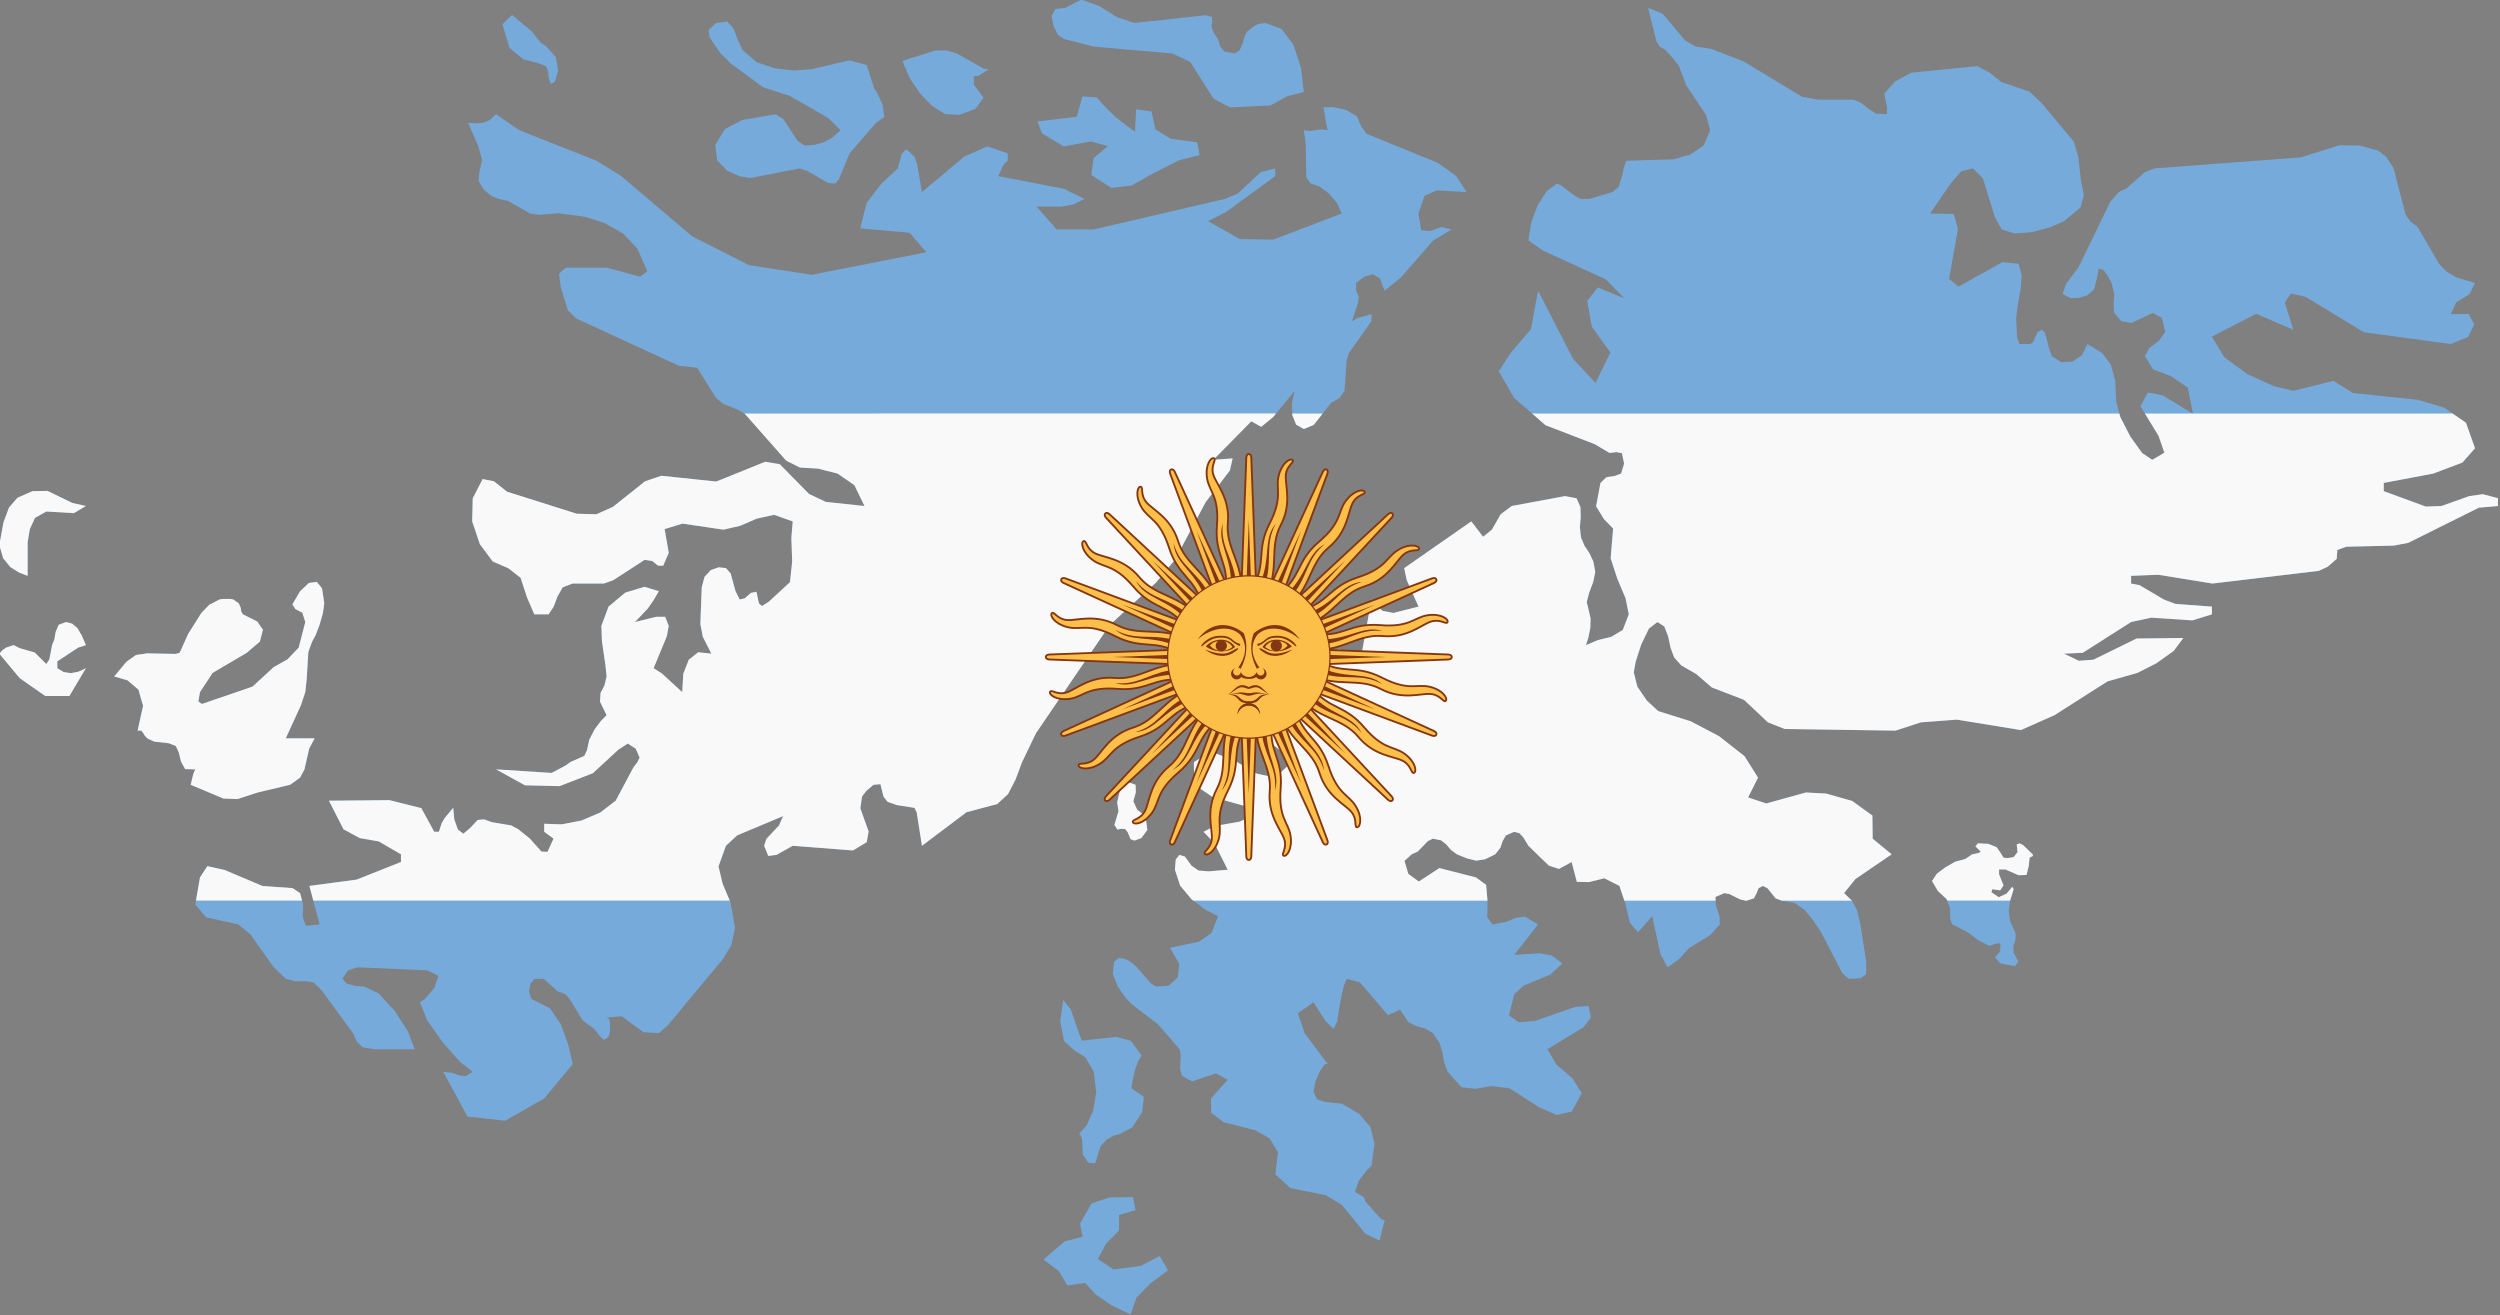
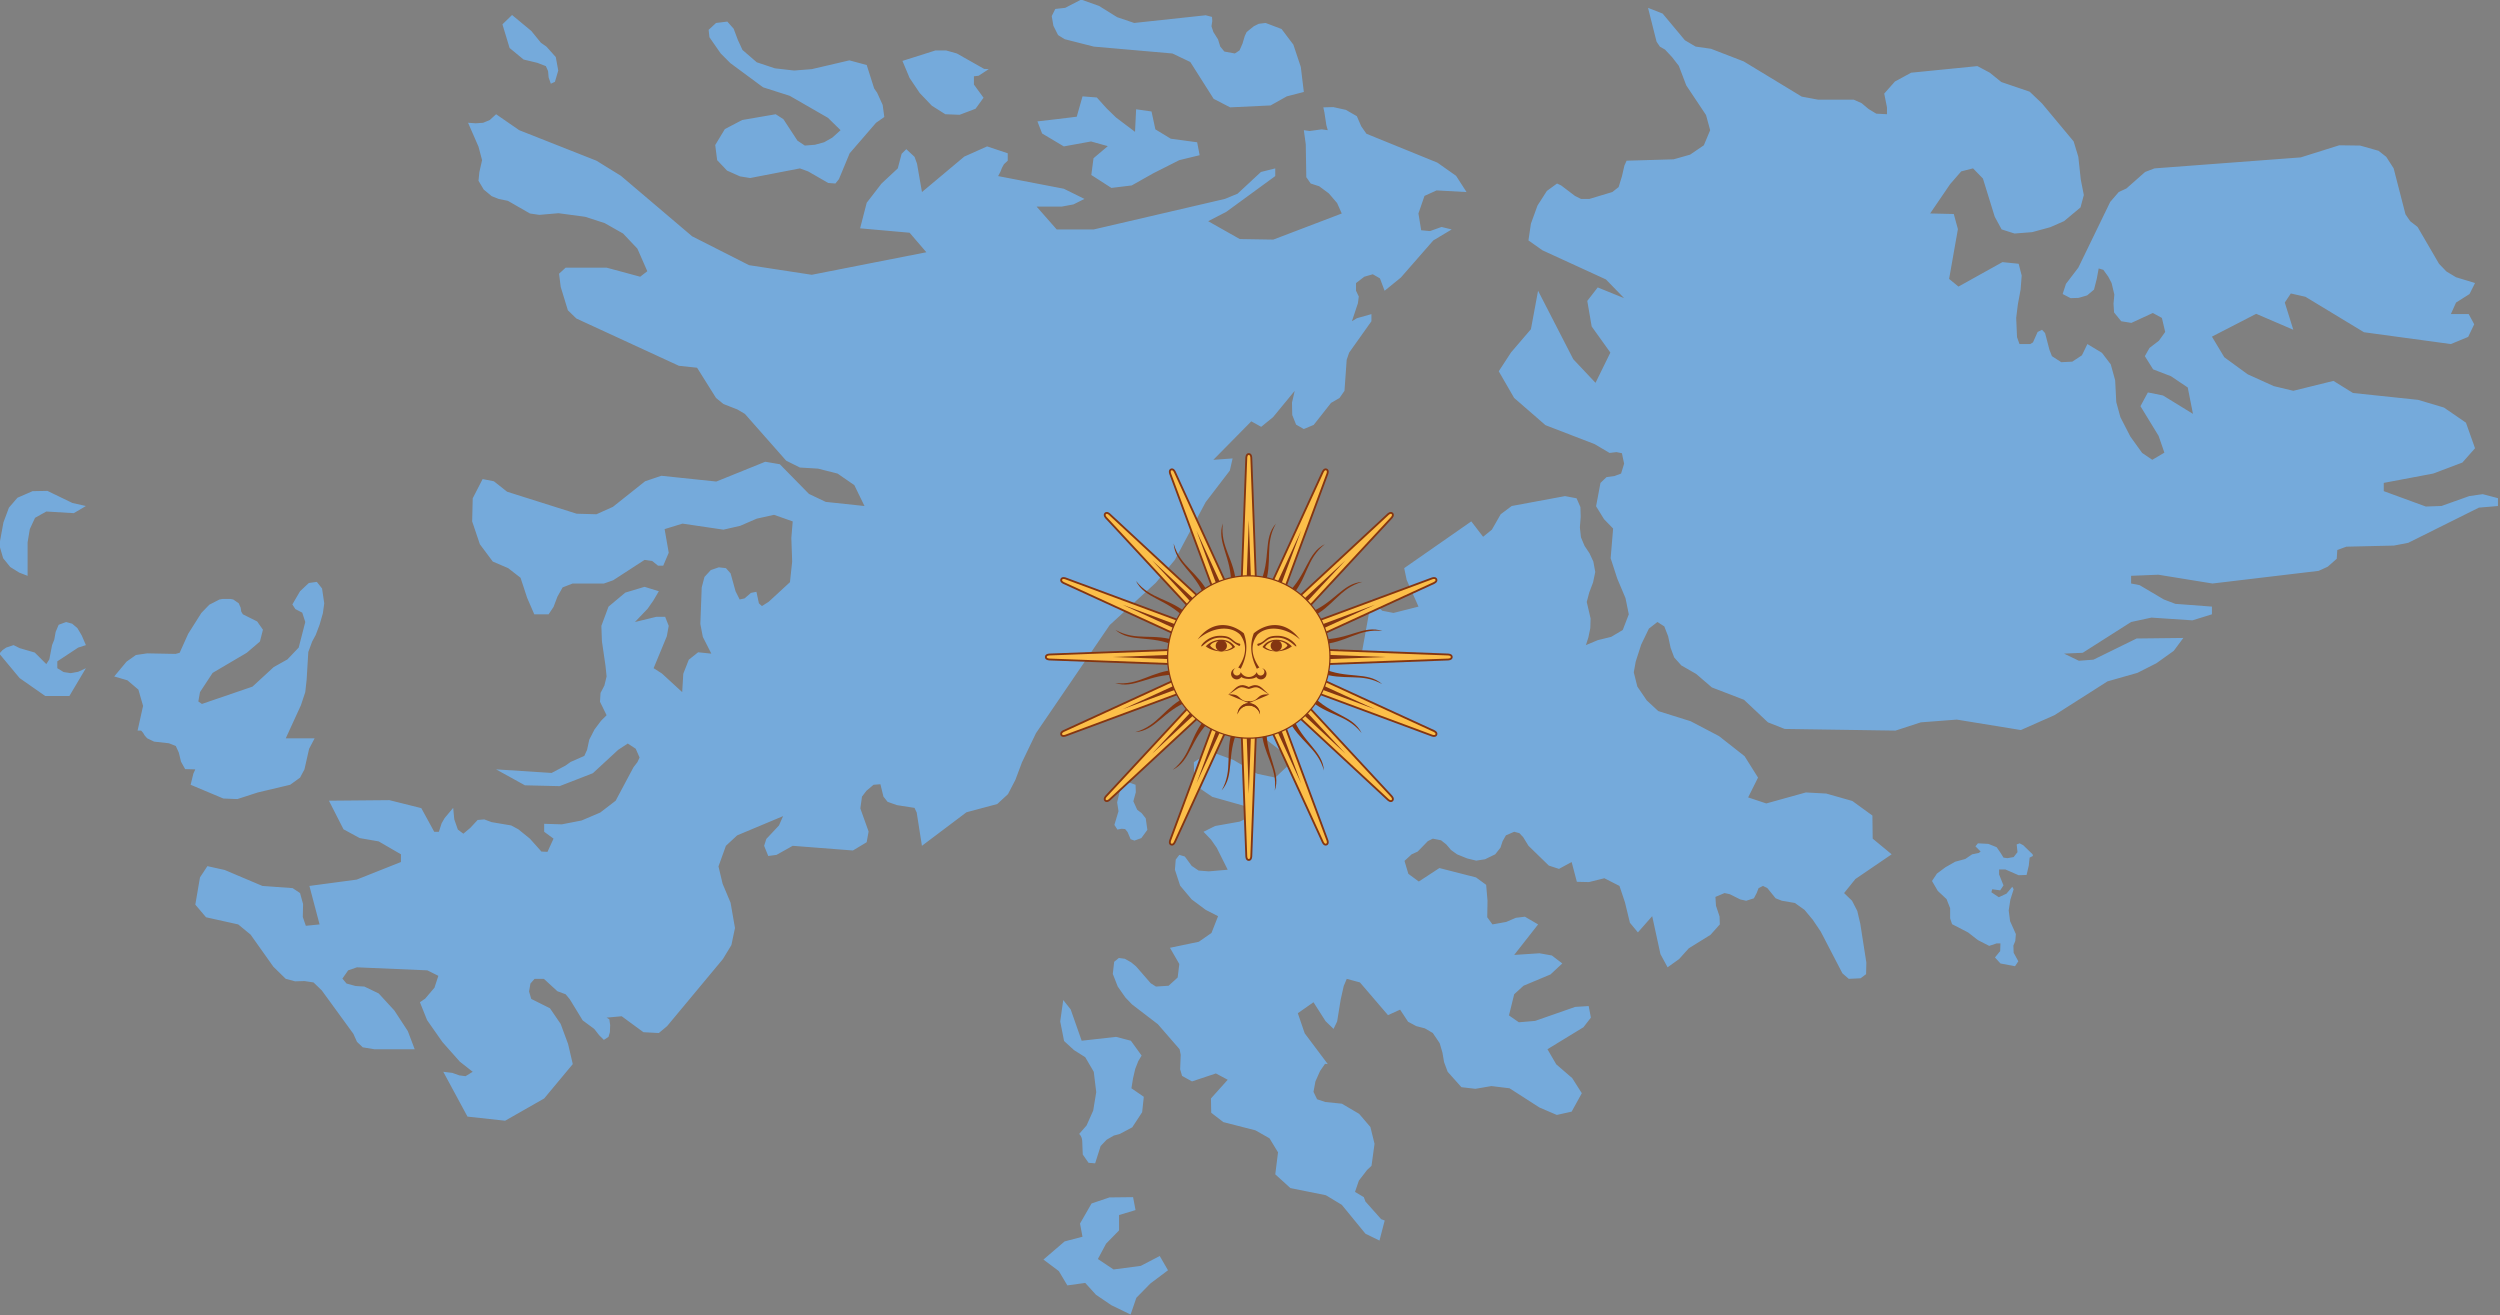
<svg xmlns="http://www.w3.org/2000/svg" xmlns:xlink="http://www.w3.org/1999/xlink" fill="#6f9c76" stroke="#ffffff" stroke-linecap="round" stroke-linejoin="round" stroke-width=".5" baseprofile="tiny" version="1.2" viewBox="0 0 950.24 500" viewbox="0 0 1000 621">
  <rect x="0" y="0" width="950.24" height="500" fill="#808080" stroke="none" />
  <g transform="matrix(.4 0 0 .4 -18.582 -46.034)" fill="#1a1a1a">
    <g transform="matrix(.999 0 0 .999 1045.5 640.68)" fill="#fcbf49" stroke="#843511" stroke-width="1.5">
      <g transform="matrix(1.188 0 0 1.188 187.8 98.817)">
        <g transform="matrix(2.2 0 0 2.2 -1100.1 -1065.3)" fill="#1a1a1a" stroke-width="0">
-           <path d="m457.3 641.03 4.5 3.1-0.6 5.6-3.6 5.5-4.5 2.4-2.2 0.6-2.6 1.5-2.2 2.3-2 6.3-2.4-0.2-2.1-3-0.2-5-0.1-0.7-0.2-0.6-0.3-0.6-0.5-0.6 2.7-3.1 2.4-5.4 1.1-6.7-0.9-7.4-3.1-5.3-4.1-2.6-3.6-3.3-1.4-7.1 1.1-7.8 2.7 3.4 4 11.4 12.5-1.4 5.4 1.4 3.9 5.4-1.2 2-1.1 2.8-0.8 3.4zm-380.3-161.2-2.8 0.9-7.6 5v2.5l2.3 1.4 2.6 0.4 2.7-0.5 2.8-1.3-6 10.1h-8.8l-9.3-6.5-7.4-8.9 1.2-1.3 1.3-0.9 2.7-0.9 2.2 1.1 5.5 1.6 4.2 4.2 1.1-1.7 1-5.2 0.8-2 0.5-2.8 1.1-2.6 2.7-1 2.2 0.6 1.9 1.6 1.6 2.7zm62.5 53.6-7.4 2.4-5.1-0.2-11.9-5 1-4.1 0.7-1.5-3.7-0.1-1.5-2.7-0.8-3.3-1.1-2.4-2.5-1-5.4-0.6-2.5-1.2-0.9-1-0.6-1-0.7-0.8h-1.3l2-9-1.7-5.9-4-3.4-4.8-1.4 4.5-5.4 3.4-2.4 4.1-0.6 10.3 0.2 1.5-0.4 3.1-6.9 4.8-7.6 2.9-3 3.7-1.9 1.2-0.2h2.7l1.1 0.2 2 1.4 0.7 1.6 0.2 1.4 0.6 1 5.2 2.6 2.1 3-1.1 4.3-4.8 4.1-12.4 7.3-4.6 7-0.6 3.4 1.3 0.9 18.4-6.3 7.7-7.1 5-2.8 4.1-4.3 2.4-9.3-1.1-3.4-2.5-1.3-1.1-1.7 2.8-4.8 3.2-3 2.9-0.4 1.9 2.4 0.8 5.4-0.5 3.6-1.2 4.2-1.4 3.7-1.3 2.4-1.4 3.8-0.6 10-0.5 4.6-1.6 4.8-5.5 12h10.5l-2 3.8-1.7 7.5-1.6 3-3.6 2.6zm-81.9-109.6 5.4-0.1 9.1 4.4 4.9 1.1-4.4 2.6-10-0.6-4.1 2.3-1.9 4.1-0.8 4.8v12.2l-3.1-1.2-3.2-2-2.6-3.2-1.4-4.8 1.5-8.2 2-5.4 3.1-3.6zm415.5 25-6.9 8.3-16.8 15.4-26.8 39.3-5.1 10.6-2.4 6.4-2.7 5.2-3.9 3.6-11.2 3-16.2 12.2-1.9-12.1-0.8-1.7-6.4-1-3.4-1.2-1.5-1.9-1.1-4.5-2.5 0.2-2.6 2.2-1.6 2.1-0.6 4.3 3 8.4-0.7 3.9-5 3-21.9-1.7-5.9 3.3-3 0.4-1.5-3.7 0.8-2.5 4.6-4.9 1.5-3.4-16.7 7-4.1 3.8-2.7 7.5 1.5 6.3 2.9 6.9 1.6 9.2-1.3 6.2-3.1 5.1-20.3 24.4-3 2.5-5.6-0.3-7.9-5.8-5.5 0.5 1 0.6 0.3 2.1-0.1 2.6-0.5 1.7-1.7 1.1-1.7-1.7-1.8-2.3-4.2-3.1-4.7-7.7-1.5-1.8-3-1.1-4.9-4.5h-3.4l-1.5 1.7-0.5 2.9 0.8 2.7 6.8 3.4 3.9 5.7 2.7 7.3 1.7 7.3-10.4 12.5-14.2 8.1-13.7-1.5-8.8-16.3 3.3 0.4 2.5 0.9 2.3 0.3 2.6-1.6-4.7-3.7-6.3-7.1-5.6-8-2.6-6.5 1.9-1.3 3.4-4 1.4-4.3-4-2-25.6-1.1-3.2 1.1-2.1 3 1.5 1.8 3.3 0.9 3.2 0.2 5.2 2.5 5.7 6.2 4.9 7.5 2.5 6.6h-14.7l-4.2-0.7-2.1-2-1.3-2.9-11.5-15.8-3-2.9-3.3-0.5-3.4 0.1-3.4-0.9-4.5-4.4-8.3-11.7-4.5-3.7-11.7-2.6-3.9-4.6 1.7-9.9 2.7-4.1 6.3 1.4 13.7 5.8 11 0.8 2.7 1.8 1.1 4-0.1 4.7 1.1 3.2 5-0.5-3.7-14 17.2-2.3 16.1-6.4v-2.8l-8.1-4.7-6.9-1.2-5.9-3.2-5.3-10.4 22-0.2 11.6 2.9 4.7 8.6h1.7l1-3.1 1.1-1.9 3.1-3.7 0.4 4.2 1.3 3.7 2 1.5 2.5-2.1 2.7-2.9 2.4-0.2 2.7 1 7.1 1.2 2.6 1.4 4.2 3.4 4.2 4.7 2.2 0.1 2.2-4.8-3.4-2.5v-2.9l6.4 0.2 7.2-1.4 6.8-2.9 5.6-4.3 6.5-12.2 1.4-1.8 0.8-1.7-1.4-3.2-2.9-1.9-3.5 2.3-9.2 8.5-12.1 4.7-12.6-0.3-10.5-5.8 20.2 1.3 5.1-2.7 1.8-1.3 5-2.2 1-2.2 0.8-3.7 1.9-3.7 2.4-3.2 2-2-2.4-4.9 0.2-3.2 1.4-2.7 0.8-3.3-0.4-3.9-1.3-8.9-0.2-5.6 2.6-7 6.1-5.1 7-2.1 5.2 1.6-2 3.4-2.1 3-4.6 4.8 7.8-1.9h3.2l1.3 3.3-0.7 3.8-4.8 11.6 3 1.9 7.4 6.8 0.4-6.7 2-5.1 3.4-2.7 4.8 0.5-3.1-6.1-0.9-4.7 0.5-13.3 1-3.8 2.3-2.5 2.9-1 2.6 0.3 1.7 1.9 1.8 6.5 1.5 3 1.8-0.4 2.3-2 2-0.4 0.9 4.2 1.1 1 2.5-1.6 7.7-7.1 0.8-7.5-0.3-8.6 0.5-6-6.8-2.4-6.3 1.4-6 2.6-6.1 1.4-14.9-2.2-6.5 2 1.5 8.6-2 4.7h-1.9l-2.1-1.7-2.8-0.4-11.4 7.4-3.4 1.2h-11.4l-3.6 1.4-1.9 3.4-1.4 3.7-1.8 2.7h-5.2l-2.6-6-2.4-7.3-4.5-3.5-5.6-2.4-4.7-6.3-2.8-8.3 0.2-8.4 3.6-7 4.1 0.8 4.8 3.8 25.3 8 7.2 0.2 6-2.7 11.7-9.3 5.9-2 20 2.1 17.8-7.2 5.3 0.9 10.6 10.8 6.1 2.9 14.1 1.5-3.7-7.6-6.1-4.2-7.1-1.8-6.6-0.4-5-2.5-15-17-2.7-1.6-5.1-2-2.7-2.2-6.9-11-6.6-0.7-37.3-17.2-3.1-3-2.6-8.5-0.6-4.8 2.4-2.2h14.9l12.2 3.3 2.6-2-3.6-8.2-5.2-5.5-6.7-3.8-7.1-2.3-9.7-1.3-7 0.6-3.4-0.5-8-4.6-3.4-0.7-2.5-1-2.9-2.4-1.9-3.2 0.3-3.1 1-4.4-1.3-4.9-3.8-8.7 2.8 0.2 2.7-0.2 2.4-1 2.3-2.1 8.4 5.8 28.1 11.1 8.9 5.5 25.9 22 20.7 10.5 22.8 3.5 41.7-8.2-6.1-7.1-18-1.6 2.4-9.3 5.4-7 5.9-5.5 1.4-5.3 1.7-1.7 3 2.8 0.9 2.5 1.8 10.3 15.4-12.9 8.3-3.7 7.5 2.5v2.7l-1.4 1.3-0.7 1.3-0.6 1.5-0.8 1.5 23.9 4.6 7.5 3.7-4 2-4.3 0.8h-9.1l7.3 8.3h13.5l47.7-11.1 4.6-1.9 8.5-7.9 5.2-1.3v2.8l-17.8 13-6.6 3.4 11.5 6.5 12.2 0.2 24.9-9.5-1.7-3.8-3-3.5-3.5-2.6-3.1-1-1.6-2.3-0.2-12-0.7-5.1 2.1 0.3 4.4-0.6 2.2 0.3-0.5-1.8-0.7-4.6-0.4-1.9 3.6-0.1 4.6 1 4 2.3 1.6 3.7 1.9 2.7 25.8 10.5 6.8 4.8 3.8 5.9-10.9-0.6-4.4 2-2.2 6.4 1 6.1 3.2 0.3 4.2-1.5 3.7 0.9-6.7 4-11.8 13.5-5.9 4.8-1.7-4.5-2.6-1.5-3.1 0.9-3 2.3v2.8l1 2.1-0.3 2.4-2.2 6.6 1.8-1.1 5.3-1.5v2.6l-8.1 11.4-0.9 2.6-0.8 11.3-1.8 2.6-3.1 1.8-6.3 8-3.6 1.5-2.8-1.6-1.4-3.5-0.1-4.5 1-4.3-7.9 9.6-4.3 3.5-3.6-2-13.8 14 7-0.5-1 4.4-8.8 11.5zm-67.7-178.5-3.7 2.4-1.7 0.2v3l3.5 4.8-2.9 4-5.8 2.2-5.2-0.2-4.9-3.1-4.4-4.6-3.7-5.5-2.6-6.2 12-3.8h3.9l3.9 1.1 9.9 5.6zm-68.7 36.1-18.1 3.5-3.7-0.6-4.7-2.1-3.6-3.8-0.7-5.5 3.5-5.8 6.3-3.3 12.2-2.1 2.8 1.8 5.1 7.8 2.7 1.8 3.7-0.3 3.3-0.9 3-1.7 3-2.7-4.6-4.5-13.9-8-9.7-3.1-11.9-8.8-3.5-3.5-4.1-5.9-0.3-2.7 2.7-2.5 4.1-0.5 2.3 2.6 1.5 4 1.7 3.7 5.2 4.5 6.6 2.2 7 0.8 6.4-0.5 13.7-3.2 6.3 1.7 2.7 8.5 1.1 1.6 2 4.4 0.6 4.4-3 2.1-9.6 11.1-3.9 9.4-1.3 1.6-2.6-0.2-7.3-4.2zm597.1 122.8 10.1-3.6 4.9-0.7 5.7 1.5v2.8l-7.1 0.6-25.7 12.8-5.2 1-17.3 0.4-3.3 1.2-0.2 3.2-3.3 2.9-3.3 1.5-38.6 4.6-19.7-3.2-9.9 0.4v2.8l3.1 0.6 8.8 5.2 4.2 1.6 13.3 1v2.8l-7.1 2.2-14.9-1-7.4 1.6-17.6 11.2-6.8 0.3 5.4 2.6 5.3-0.4 15.7-7.7 17-0.2-3.5 4.7-6.3 4.5-6.9 3.5-10.9 3.1-19.3 12.3-12.2 5.4-23.3-3.8-13.1 1-9.2 3-40.3-0.6-6.1-2.4-8.7-8.2-11.7-4.5-5.7-4.9-5.4-3.1-2.6-2.9-1.3-3.5-0.9-4.2-1.4-3.6-2.5-1.6-3.1 2.4-2.8 5.8-2 6.2-0.7 3.9 1.3 5.2 3.4 5 4.2 3.9 11.8 3.7 10.3 5.4 9.3 7.3 4.9 7.8-3.6 7.2 6.6 2.2 14.4-4 7.4 0.4 9.5 2.7 7.3 5.3 0.1 8.4 6.9 5.7-13.2 9-4.1 5.1 2.9 2.8 1.9 3.7 1.1 4.7 2.2 14.1-0.1 4.2-2 1.5-4.3 0.2-2.3-2-7.9-15.2-2.9-4.3-3-3.6-3.5-2.5-4.7-0.8-2.3-0.9-3-3.7-1.6-0.8-1.6 0.8-0.7 1.8-1 1.9-2.8 0.9-2.2-0.5-3.8-1.9-1.9-0.4-3.3 1.4 0.2 3.2 1.3 3.9 0.1 2.9-3.4 3.8-7.9 4.9-3.5 3.9-4.2 3-2.6-4.8-3-13.8-5.2 5.9-2.9-3.5-1.8-7.4-2-6-5.5-2.8-5.6 1.4-4.4-0.1-1.9-7.2-4.6 2.5-3.7-1.2-7.4-7.2-1.9-3.1-1.4-1.5-1.9-0.5-3 1.3-1.2 2.1-0.8 2.4-1.9 2.4-3.7 1.8-3.2 0.5-3.3-0.8-3.7-1.5-2.2-1.6-1.7-2-1.9-1.5-3-0.6-1.8 0.9-3.7 3.8-2.2 1-2.6 2.4 1.4 4.7 3.8 2.8 7.5-4.9 13.3 3.4 3.7 2.7 0.5 5.8-0.1 6 1.9 2.6 5-0.9 3.5-1.5 3.3-0.4 4.8 2.8-8.7 11.1 9.2-0.6 4.5 0.8 3.8 2.9-4.3 4-9.8 4.1-3.4 3.1-1.9 7.7 3.6 2.5 5.9-0.5 14.6-5.1 4.9-0.3 0.8 4.2-2.7 3.5-13.1 8 3.2 5.5 5.8 5 3.5 5.5-3.7 6.7-5.4 1.2-6.3-2.7-10.9-7-6.6-0.8-5.8 1-5.1-0.6-5-5.6-1.3-3.5-0.6-3.5-1-3.4-2.5-3.7-2.9-1.7-3.1-0.8-3-1.6-2.9-4.4-4.4 2-10.2-11.9-4.8-1.3-1.1 2.6-1.1 4.9-1.3 8-1.3 2.7-2.9-2.8-4.4-6.9-5.7 4 2.5 7.3 8.4 11.2-1-0.1-1.8 2.6-1.7 3.8-0.7 3.8 1.3 2.7 3 1 6 0.6 6.3 3.7 4.1 4.8 1.5 6.1-1.1 8-1.6 1.5-3 3.9-1.4 4.1 3.2 1.9 0.6 1.6 5.7 6.4 1.3 0.5-1.9 7.3-5.1-2.5-8.6-10.5-5.8-3.5-12.9-2.6-5.5-5 1-8-3.1-5.1-5.1-2.9-11.7-3-4.4-3.4-0.1-5.2 6.1-6.8-4.3-2.3-8.7 2.9-3.6-2-0.7-2.4 0.2-5.3-0.4-2-7.9-9.1-9.4-7.2-2.4-2.5-2.8-4-1.8-4.6 0.5-4.4 1.7-1.4 2.2 0.3 2.3 1.3 1.8 1.5 5.3 6.1 1.9 1.2 4.6-0.3 3.3-3 0.6-4.9-3.4-5.9 10.5-2.2 4.6-3.2 2.4-6.1-4.5-2.3-5.1-3.8-4.2-5-1.9-5.8 0.3-3.7 1.3-1.7 2 0.6 2.5 3.4 2.5 1.7 3.7 0.3 6.9-0.6-4-8-2.1-3-2.7-2.8 4.2-2.1 9-1.6 4.2-2v-3l-14.2-4-6.6-4.5-0.1-8.1 6-3.9 8.4 3.1 8.6 5 6.6 1.4 5.3-5-3.7-5.1-6.7-5.1-3.6-4.9 1.5-4.6 3.3-0.3 3.9 0.8 3.5-1.3 1.5-3.4-0.1-3.6-1.7-2.9-3.2-1.4 4.4-2.8 19-7.1 5.1 5 3.1-4.3 3.4-18.8 3.9 4.1 4.1 0.8 9.1-2.3-4.3-9.7-0.9-4.3 24.4-17 4.3 5.6 3.2-2.6 3.2-5.6 4-3 19.4-3.6 4.2 0.8 1.4 3.2 0.1 3.6-0.3 3.8 0.4 3.6 1.3 3.1 1.8 2.7 1.4 3 0.7 3.8-0.8 3.8-1.4 3.7-0.9 3.4 1.4 6-0.1 3.5-0.7 3.4-0.9 2.8 4.3-1.8 4.9-1.2 4.2-2.5 2.2-5.7-1.2-5.9-3-7.1-2.4-7.4 0.9-10.8-3.3-3.4-2.9-4.7 1.6-8.5 2.2-2.1 2.9-0.4 2.4-0.9 1.1-3.6-0.8-3.8-2-0.4-2.5 0.3-5.4-3.2-17.9-6.9-11.4-9.9-5.6-9.7 4.5-6.9 7.2-8.4 2.6-14 12.8 24.9 8.1 8.6 5.4-11-6.8-9.5-1.6-9.3 3.8-4.9 9.6 3.9-6.6-6.8-23.1-10.6-5.1-3.6 0.9-6.1 2.4-6.6 3.4-5.3 3.7-2.7 1.5 0.7 5 3.8 2.2 1.1h3.1l8.3-2.5 2.3-1.8 1.2-3.9 0.9-3.9 0.8-1.8 17.1-0.5 6-1.7 5-3.4 2.3-5.5-1.5-5.5-7.2-10.8-2.7-7.1-2.4-3.1-2.6-2.8-1.9-1.1-1.2-1.8-3.1-12.3 5.3 2.1 8.1 9.7 3.9 2.3 5.6 0.8 11.9 4.6 21.1 12.8 5.9 1.1h13l2.9 1.3 2.5 2.1 2.8 1.7 3.9 0.2v-2.5l-1-5 3.9-4.4 5.9-3.2 24.1-2.4 4.5 2.4 4.2 3.4 10.3 3.5 4.5 4.3 11.5 13.8 1.7 5.6 0.9 8.3 1.1 5.6-1.2 4.5-6 5-5 2.2-6.6 1.8-6.4 0.5-4.7-1.5-2.5-4.6-4.3-13.9-3.6-3.7-4.3 1.1-4 4.6-7.3 10.7 8.6 0.2 1.5 5.5-3.2 18.1 3.4 2.8 16-8.9 5.9 0.6 1.1 4.3-0.4 5.1-1 5.4-0.6 4.9 0.3 7 0.9 2.5h3.9l1-0.6 1.7-3.8 1.6-0.8 1.1 1.2 1.6 6.1 0.9 2.3 3.4 2.2 4-0.2 3.5-2.3 2-4.1 5.3 3.2 3.2 4.2 1.6 5.8 0.4 7.9 1.5 5.5 3.6 7 4.3 6 3.7 2.5 4.4-2.6-2.1-6.1-6.6-10.8 2.7-5 5.5 1.1 10.9 6.7-1.9-9.6-6.1-4.1-6.5-2.5-3-4.8 1.7-3 3.4-2.6 2.3-3.2-1.2-5.1-3.3-1.8-7.8 3.6-3.7-0.6-2.6-3.2-0.2-3.2 0.3-3.3-1-4.2-1.2-2.3-1.8-2.5-1.7-0.5-0.7 3.8-1 3.9-2.5 2.1-3.1 0.9-2.9 0.1-2.9-1.5 1.2-3.7 4.5-5.9 11.6-23.9 3.1-3.6 2.8-1.3 6.8-6 3.4-1.3 53.2-4 14-4.4 7.6 0.1 6.7 1.9 2.8 2.2 2.7 4.2 4.3 16.7 1.7 2.5 2.7 2.1 7.8 13.4 2.7 2.8 3.5 2.1 6.9 2.1-2 4-4.9 3.1-1.9 4.2h6.5l2 3.7-2.2 4.6-6.3 2.6-31.6-4.3-21.3-12.9-5.3-1.2-2.2 3.3 3.1 9.9-13.5-5.8-16.1 8.3 4.5 7.5 8.5 6.2 9.5 4.3 7.1 1.7 14.6-3.6 7.1 4.4 23.7 2.5 9.4 2.8 8 5.5 3.3 9.3-4.6 5.2-10.6 4-18 3.4v3l15.3 5.6zm-490.2-167.1-10.6-2.7-2.4-1.5-1.7-3.4-0.6-3.5 1.3-2.6 3.6-0.4 5.8-3 6.5 2.3 6.6 4.1 6.2 2.1 26-2.8 2.3 0.6 0.1 1.5-0.3 1.9 0.7 2.1 1.7 2.7 0.8 2.6 1.5 1.8 3.8 0.7 1.7-1.1 1.1-2.5 0.8-2.7 0.7-1.5 2.6-2.1 1.8-0.9 2.5-0.3 5.8 2.2 4.3 5.7 2.7 8.1 1.1 9.1-6.2 1.6-5.9 3.3-14.7 0.7-6-3.1-8.5-13.4-6.5-3.1zm-5 428.1 4.2-7.3 6.5-2.2 8.6-0.1 0.9 4.7-6 1.8v5.6l-4.7 4.8-3 5.6 5.7 3.8 9.9-1.3 6.9-3.6 3 5.2-6.4 4.8-5.1 5.2-2.1 6.1-7-3.4-5.6-3.8-3.9-4.3-6.5 0.9-3.1-5.2-5.6-4.2 7.7-6.6 6.5-1.7zm343.1-137.6 3.4 3.3 0.1 0.6-1.2 0.6-0.3 2.9-0.8 3.4-2.9 0.1-4.8-2.1h-2.3v1.8l1.6 4-1.2 1.8-2.9-0.4-0.3 1.1 2.7 1.8 2.8-1.3 2.1-2.5 0.5 0.9-1.2 3.8-0.6 3.9 0.5 3.9 2.1 4.7-0.2 2.5-0.7 1.7 0.1 2.6 1.7 3.1-1.2 1.8-5.3-1-2-2.2 1.9-2.3 0.1-2.8h-1.4l-2.7 0.9-4.1-2.1-3.6-2.8-5.8-3-0.7-2.1v-3.7l-1.3-3.3-3.2-3-2.1-3.6 1.8-2.7 3.1-2.3 3.5-2 3.7-1 2.5-1.7 2.4-0.5 0.7-0.5-1.9-1.9 0.9-1.1 3.8 0.2 3 1.2 1.4 2 1.1 1.8 1.4 0.2 2.3-0.4 1.4-1.8-0.3-2.8 1.1-0.4zm-320.7-11.7 1.5 1.9 0.6 4.2-2.2 3-2.5 0.9-1.4-0.5-0.5-1.2-0.6-1.4-0.9-1.1-1.3-0.1-1.5 0.3-1.1-1.7 1.5-5-0.5-3.2 1-4.2 3.1-3.1 2.6 0.9 0.1 2.7-0.9 3.3 1.4 3.1zm-16.3-260.3 3.5 3.9 3.5 3.4 6.9 5.2 0.4-8.2 5.6 0.8 1.4 6.5 5.6 3.4 9.6 1.3 0.9 4.7-7.4 1.8-9.5 4.8-7.8 4.4-7.4 0.9-7.3-4.7 0.8-6.1 5.2-4.4-6.1-1.7-9.9 1.8-7.9-4.7-1.7-4.4 6.9-0.8 7.4-0.9 2.1-7.4zm-200.2-18.5 3.4 3.8 0.9 4.9-1.2 4.1-1.5 0.7-0.8-2.3-0.2-2.3-0.8-1.8-3.1-1.2-5-1.2-5.1-4.2-2.6-8.6 3.5-3.4 7 5.8 3.5 4.3z" fill="#1a1a1a" fill-opacity="0" stop-color="#000000" stroke-width="0" />
-         </g>
+           </g>
        <g transform="matrix(1.001 0 0 1.001 -1046.5 -641.27)" stroke-width="0">
          <path d="m910.99 114.98-12.387 6.406-7.916 0.879-2.859 5.717 1.32 7.697 3.738 7.477 5.277 3.299 23.311 5.938 62.891 5.498 14.293 6.816 18.693 29.467 13.193 6.816 32.326-1.539 12.973-7.256 13.635-3.519-2.42-20.012-5.938-17.811-9.455-12.535-12.754-4.838-5.498 0.66-3.957 1.978-5.719 4.619-1.539 3.297-1.76 5.938-2.418 5.498-3.738 2.42-8.355-1.541-3.299-3.957-1.76-5.717-3.738-5.938-1.539-4.619 0.66-4.178-0.221-3.299-5.059-1.318-57.174 6.156-13.633-4.617-14.514-9.016-13.752-4.867zm453.8 6.406 6.816 27.047 2.639 3.959 4.178 2.418 5.719 6.158 5.277 6.816 5.938 15.613 15.832 23.75 3.299 12.094-5.059 12.094-10.994 7.477-13.193 3.74-37.604 1.098-1.76 3.959-1.979 8.576-2.639 8.576-5.059 3.959-18.252 5.496h-6.816l-4.838-2.418-10.996-8.357-3.297-1.539-8.137 5.938-7.476 11.656-5.277 14.512-1.98 13.414 11.215 7.918 50.799 23.309 14.512 14.953-21.109-8.576-8.357 10.775 3.519 20.451 14.953 20.891-11.875 24.189-17.812-18.912-28.146-54.756-5.717 30.787-15.834 18.471-9.895 15.174 12.314 21.33 25.068 21.77 39.361 15.174 11.875 7.037 5.498-0.66 4.398 0.881 1.758 8.355-2.418 7.916-5.277 1.978-6.377 0.881-4.838 4.617-3.519 18.691 6.377 10.336 7.258 7.477-1.978 23.75 5.277 16.271 6.596 15.613 2.639 12.975-4.838 12.533-9.234 5.498-10.775 2.639-9.455 3.959 1.978-6.158 1.539-7.477 0.221-7.695-3.08-13.195 1.98-7.477 3.078-8.137 1.76-8.355-1.541-8.355-3.078-6.598-3.957-5.938-2.859-6.816-0.879-7.916 0.658-8.357-0.219-7.916-3.08-7.037-9.234-1.76-42.662 7.918-8.795 6.596-7.037 12.314-7.037 5.719-9.455-12.314-53.656 37.383 1.979 9.455 9.457 21.33-20.012 5.059-9.016-1.76-8.576-9.016-7.477 41.342-6.816 9.455-11.217-10.994-41.779 15.613-9.676 6.156 7.035 3.078 3.738 6.377 0.221 7.918-3.299 7.477-7.695 2.857-8.576-1.758-7.258 0.658-3.299 10.115 7.918 10.775 14.732 11.215 8.137 11.215-11.654 10.996-14.514-3.078-18.912-10.996-18.473-6.816-13.193 8.576 0.221 17.812 14.514 9.895 31.225 8.797v6.596l-9.234 4.398-19.791 3.519-9.236 4.617 5.938 6.158 4.617 6.596 8.797 17.592-15.174 1.32-8.137-0.66-5.498-3.738-5.496-7.477-4.398-1.318-2.859 3.738-0.66 8.135 4.18 12.756 9.234 10.994 11.215 8.355 9.896 5.059-5.277 13.414-10.115 7.037-23.09 4.838 7.477 12.973-1.32 10.775-7.256 6.598-10.115 0.66-4.178-2.639-11.656-13.414-3.957-3.299-5.059-2.859-4.838-0.658-3.738 3.078-1.1 9.676 3.959 10.115 6.156 8.795 5.279 5.498 20.67 15.834 17.371 20.01 0.881 4.398-0.439 11.654 1.539 5.277 7.916 4.398 19.131-6.377 9.457 5.059-13.414 14.953 0.219 11.434 9.676 7.476 25.728 6.598 11.215 6.377 6.816 11.215-2.197 17.592 12.094 10.996 28.367 5.717 12.754 7.697 18.912 23.09 11.215 5.496 4.178-16.053-2.859-1.1-12.533-14.072-1.32-3.52-7.037-4.178 3.08-9.016 6.596-8.576 3.52-3.299 2.418-17.592-3.299-13.414-9.016-10.555-13.854-8.137-13.193-1.32-6.598-2.199-2.859-5.936 1.541-8.357 3.738-8.355 3.957-5.719 2.199 0.221-18.471-24.629-5.498-16.053 12.533-8.797 9.676 15.174 6.379 6.158 2.857-5.938 2.859-17.592 2.418-10.775 2.42-5.719 10.555 2.859 22.43 26.168 9.676-4.398 6.377 9.676 6.598 3.519 6.816 1.758 6.377 3.738 5.498 8.137 2.199 7.477 1.318 7.697 2.859 7.697 10.996 12.314 11.215 1.318 12.754-2.199 14.514 1.76 23.969 15.393 13.854 5.938 11.875-2.639 8.137-14.734-7.697-12.094-12.754-10.994-7.037-12.096 28.807-17.592 5.938-7.697-1.76-9.234-10.774 0.658-32.107 11.215-12.973 1.1-7.916-5.496 4.178-16.934 7.476-6.816 21.551-9.016 9.455-8.797-8.357-6.377-9.895-1.758-20.23 1.318 19.131-24.408-10.555-6.158-7.258 0.879-7.695 3.299-10.996 1.98-4.178-5.719 0.221-13.193-1.1-12.754-8.137-5.938-29.248-7.477-16.492 10.775-8.355-6.158-3.078-10.336 5.717-5.277 4.838-2.199 8.137-8.355 3.957-1.978 6.598 1.318 4.178 3.299 3.738 4.398 4.838 3.518 8.137 3.299 7.256 1.76 7.037-1.1 8.137-3.959 4.178-5.277 1.76-5.277 2.639-4.617 6.598-2.859 4.178 1.1 3.078 3.299 4.178 6.816 16.273 15.834 8.137 2.639 10.115-5.498 4.178 15.832 9.676 0.221 12.314-3.078 12.094 6.156 4.398 13.193 3.959 16.273 6.377 7.697 11.436-12.975 6.596 30.346 5.719 10.557 9.234-6.598 7.697-8.576 17.371-10.775 7.479-8.355-0.221-6.377-2.859-8.576-0.439-7.037 7.258-3.08 4.178 0.881 8.355 4.178 4.838 1.1 6.158-1.978 2.199-4.18 1.539-3.957 3.518-1.76 3.518 1.76 6.598 8.137 5.059 1.978 10.334 1.76 7.697 5.496 6.598 7.918 6.377 9.455 17.371 33.426 5.059 4.396 9.455-0.439 4.398-3.299 0.221-9.234-4.838-31.008-2.42-10.334-4.178-8.137-6.377-6.158 9.016-11.215 29.027-19.791-15.174-12.533-0.219-18.473-16.053-11.654-20.891-5.938-16.274-0.879-31.666 8.795-14.514-4.838 7.916-15.832-10.774-17.152-20.451-16.053-22.65-11.875-25.947-8.137-9.236-8.576-7.477-10.994-2.859-11.436 1.539-8.576 4.398-13.633 6.156-12.754 6.818-5.279 5.496 3.519 3.08 7.916 1.978 9.236 2.859 7.695 5.717 6.377 11.875 6.818 12.533 10.775 25.728 9.895 19.133 18.031 13.414 5.279 88.619 1.318 20.23-6.598 28.809-2.197 51.236 8.355 26.828-11.875 42.44-27.047 23.971-6.818 15.172-7.695 13.855-9.896 7.695-10.334-37.383 0.439-34.525 16.932-11.654 0.879-11.875-5.717 14.953-0.66 38.703-24.629 16.273-3.518 32.766 2.199 15.611-4.838v-6.158l-29.246-2.199-9.236-3.518-19.352-11.436-6.816-1.318v-6.158l21.772-0.879 43.32 7.037 84.881-10.115 7.258-3.299 7.256-6.377 0.44-7.037 7.258-2.639 38.043-0.879 11.434-2.199 56.516-28.148 15.25-1.287v-6.285l-12.172-3.203-10.775 1.539-22.209 7.918-12.535 0.439-33.644-12.314v-6.598l39.582-7.477 23.309-8.795 10.115-11.436-7.256-20.451-17.592-12.094-20.672-6.158-52.115-5.498-15.613-9.674-32.106 7.916-15.613-3.738-20.891-9.457-18.691-13.633-9.896-16.492 35.404-18.252 29.688 12.754-6.816-21.77 4.838-7.258 11.654 2.639 46.838 28.367 69.49 9.457 13.854-5.719 4.838-10.115-4.398-8.137h-14.293l4.178-9.234 10.775-6.818 4.396-8.795-15.172-4.619-7.697-4.617-5.938-6.158-17.152-29.467-5.938-4.617-3.738-5.498-9.455-36.723-5.938-9.236-6.156-4.838-14.734-4.178-16.713-0.221-30.785 9.676-116.99 8.797-7.476 2.859-14.953 13.193-6.156 2.859-6.818 7.916-25.508 52.557-9.895 12.973-2.641 8.137 6.379 3.299 6.377-0.219 6.816-1.98 5.498-4.617 2.199-8.576 1.539-8.357 3.738 1.1 3.957 5.498 2.639 5.059 2.199 9.234-0.66 7.258 0.441 7.037 5.717 7.037 8.137 1.318 17.152-7.916 7.256 3.959 2.639 11.215-5.057 7.035-7.476 5.719-3.738 6.596 6.596 10.557 14.295 5.496 13.414 9.018 4.178 21.109-23.969-14.732-12.096-2.42-5.938 10.996 14.514 23.748 4.617 13.414-9.674 5.719-8.137-5.498-9.457-13.193-7.916-15.395-3.299-12.094-0.879-17.373-3.518-12.754-7.037-9.236-11.656-7.035-4.396 9.016-7.697 5.057-8.797 0.439-7.476-4.838-1.978-5.057-3.518-13.414-2.42-2.639-3.518 1.76-3.738 8.355-2.199 1.32h-8.576l-1.978-5.498-0.66-15.393 1.318-10.775 2.199-11.875 0.881-11.215-2.42-9.457-12.975-1.318-35.184 19.57-7.477-6.156 7.037-39.803-3.299-12.094-18.912-0.439 16.053-23.529 8.797-10.117 9.455-2.418 7.918 8.137 9.455 30.566 5.498 10.115 10.334 3.299 14.074-1.1 14.514-3.959 10.994-4.838 13.195-10.994 2.639-9.896-2.42-12.314-1.978-18.252-3.738-12.314-25.289-30.346-9.895-9.455-22.65-7.697-9.236-7.477-9.895-5.277-52.996 5.277-12.975 7.037-8.576 9.676 2.199 10.994v5.498l-8.576-0.439-6.158-3.738-5.496-4.619-6.377-2.857h-28.588l-12.975-2.42-46.398-28.146-26.168-10.115-12.314-1.76-8.576-5.059-17.812-21.33zm-908.63 5.717-7.697 7.477 5.717 18.912 11.215 9.236 10.996 2.639 6.816 2.639 1.76 3.957 0.439 5.059 1.76 5.057 3.299-1.539 2.639-9.016-1.98-10.775-7.477-8.355-4.398-3.078-7.695-9.457zm172.18 5.277-9.016 1.1-5.938 5.498 0.66 5.938 9.016 12.975 7.697 7.695 26.168 19.352 21.33 6.816 30.566 17.594 10.115 9.895-6.598 5.938-6.598 3.738-7.256 1.978-8.137 0.66-5.938-3.959-11.215-17.152-6.156-3.957-26.828 4.617-13.854 7.258-7.697 12.754 1.539 12.094 7.916 8.357 10.336 4.617 8.137 1.32 39.803-7.697 6.596 2.418 16.053 9.236 5.719 0.439 2.857-3.518 8.576-20.67 21.111-24.41 6.598-4.617-1.32-9.676-4.398-9.676-2.418-3.519-5.938-18.691-13.854-3.738-30.127 7.037-14.074 1.1-15.393-1.76-14.514-4.838-11.436-9.895-3.738-8.137-3.297-8.795zm166.46 23.09-26.389 8.357 5.719 13.633 8.137 12.094 9.674 10.117 10.775 6.816 11.436 0.439 12.754-4.838 6.377-8.797-7.695-10.555v-6.596l3.738-0.441 8.135-5.277-3.738-0.219-21.77-12.314-8.576-2.42zm117.65 36.725-4.617 16.271-16.273 1.978-15.172 1.76 3.738 9.676 17.371 10.336 21.771-3.959 13.414 3.738-11.436 9.676-1.76 13.414 16.053 10.336 16.273-1.98 17.152-9.674 20.891-10.557 16.273-3.957-1.98-10.336-21.109-2.859-12.314-7.477-3.08-14.293-12.314-1.76-0.879 18.033-15.174-11.436-7.695-7.477-7.697-8.576zm200.55 8.576-7.916 0.219 0.879 4.178 1.539 10.115 1.1 3.959-4.838-0.66-9.676 1.32-4.617-0.66 1.539 11.215 0.44 26.389 3.519 5.057 6.816 2.199 7.695 5.719 6.598 7.695 3.738 8.357-54.756 20.891-26.826-0.441-25.289-14.293 14.514-7.477 39.142-28.588v-6.156l-11.436 2.859-18.691 17.371-10.115 4.178-104.89 24.41h-29.688l-16.053-18.252h20.012l9.455-1.76 8.797-4.398-16.494-8.135-52.555-10.117 1.758-3.297 1.32-3.299 1.539-2.859 3.078-2.859v-5.936l-16.492-5.498-18.252 8.137-33.865 28.367-3.957-22.65-1.98-5.498-6.596-6.156-3.738 3.738-3.08 11.654-12.973 12.094-11.875 15.395-5.277 20.449 39.582 3.519 13.414 15.613-91.699 18.031-50.137-7.697-45.52-23.088-56.955-48.379-19.572-12.096-61.791-24.408-18.473-12.754-5.057 4.617-5.277 2.199-5.938 0.439-6.158-0.439 8.357 19.131 2.857 10.775-2.199 9.676-0.658 6.816 4.178 7.037 6.377 5.277 5.498 2.199 7.477 1.539 17.592 10.117 7.477 1.1 15.393-1.32 21.33 2.859 15.613 5.057 14.734 8.357 11.434 12.094 7.918 18.031-5.719 4.398-26.828-7.256h-32.766l-5.277 4.838 1.32 10.555 5.717 18.691 6.816 6.598 82.023 37.822 14.514 1.539 15.174 24.189 5.938 4.838 11.215 4.398 5.938 3.518 32.984 37.383 10.996 5.498 14.514 0.881 15.611 3.957 13.414 9.236 8.137 16.713-31.006-3.299-13.414-6.377-23.309-23.75-11.656-1.978-39.143 15.832-43.979-4.617-12.975 4.398-25.729 20.449-13.195 5.938-15.832-0.439-55.635-17.592-10.555-8.355-9.016-1.76-7.918 15.393-0.439 18.473 6.158 18.252 10.334 13.854 12.314 5.277 9.896 7.695 5.277 16.053 5.717 13.195h11.436l3.959-5.938 3.078-8.137 4.178-7.477 7.916-3.078h25.068l7.477-2.639 25.07-16.273 6.156 0.881 4.619 3.738h4.178l4.396-10.336-3.297-18.912 14.293-4.398 32.766 4.838 13.414-3.078 13.193-5.717 13.854-3.078 14.953 5.277-1.1 13.193 0.66 18.912-1.76 16.492-16.932 15.613-5.498 3.518-2.418-2.199-1.98-9.234-4.396 0.879-5.059 4.398-3.957 0.879-3.299-6.598-3.959-14.293-3.738-4.178-5.717-0.66-6.377 2.199-5.059 5.498-2.199 8.355-1.1 29.246 1.98 10.336 6.816 13.414-10.555-1.1-7.477 5.938-4.398 11.215-0.881 14.734-16.271-14.953-6.598-4.18 10.555-25.508 1.539-8.355-2.857-7.258h-7.037l-17.152 4.178 10.115-10.555 4.617-6.598 4.398-7.477-11.434-3.518-15.395 4.617-13.414 11.215-5.717 15.395 0.439 12.314 2.859 19.57 0.879 8.576-1.758 7.256-3.08 5.938-0.439 7.037 5.277 10.775-4.396 4.398-5.279 7.037-4.178 8.137-1.76 8.135-2.197 4.838-10.996 4.838-3.959 2.859-11.215 5.938-44.42-2.859 23.09 12.754 27.709 0.66 26.607-10.336 20.23-18.691 7.697-5.057 6.377 4.178 3.078 7.037-1.76 3.738-3.078 3.959-14.293 26.826-12.314 9.457-14.953 6.377-15.834 3.078-14.072-0.439v6.377l7.477 5.498-4.838 10.555-4.838-0.221-9.236-10.334-9.236-7.477-5.717-3.08-15.613-2.639-5.938-2.197-5.277 0.439-5.938 6.377-5.498 4.617-4.398-3.299-2.857-8.135-0.881-9.236-6.816 8.137-2.418 4.178-2.199 6.816h-3.738l-10.336-18.912-25.508-6.377-48.379 0.439 11.654 22.871 12.975 7.037 15.174 2.639 17.811 10.334v6.158l-35.402 14.074-37.824 5.057 8.137 30.787-10.994 1.1-2.42-7.037 0.221-10.336-2.42-8.797-5.938-3.957-24.189-1.76-30.125-12.754-13.854-3.078-5.938 9.016-3.738 21.77 8.576 10.115 25.729 5.719 9.895 8.135 18.252 25.729 9.896 9.676 7.477 1.98 7.477-0.221 7.256 1.1 6.598 6.377 25.289 34.744 2.857 6.377 4.619 4.398 9.234 1.539h32.326l-5.498-14.514-10.775-16.492-12.533-13.633-11.436-5.498-7.037-0.439-7.256-1.98-3.299-3.957 4.617-6.598 7.037-2.418 56.295 2.418 8.797 4.398-3.08 9.455-7.477 8.797-4.178 2.857 5.717 14.295 12.314 17.592 13.855 15.613 10.334 8.137-5.717 3.518-5.059-0.66-5.496-1.978-7.258-0.879 19.352 35.844 30.127 3.297 31.227-17.811 22.869-27.488-3.738-16.053-5.938-16.053-8.576-12.535-14.953-7.477-1.76-5.938 1.1-6.377 3.299-3.738h7.477l10.775 9.896 6.596 2.418 3.299 3.959 10.336 16.932 9.236 6.818 3.957 5.057 3.738 3.738 3.738-2.418 1.1-3.738 0.221-5.719-0.66-4.617-2.199-1.32 12.096-1.1 17.371 12.756 12.314 0.658 6.598-5.496 44.641-53.656 6.816-11.215 2.859-13.635-3.519-20.23-6.377-15.174-3.299-13.854 5.938-16.492 9.016-8.355 36.725-15.395-3.299 7.477-10.115 10.775-1.76 5.498 3.299 8.137 6.598-0.879 12.973-7.258 48.158 3.738 10.996-6.598 1.539-8.576-6.598-18.471 1.32-9.455 3.518-4.619 5.719-4.838 5.496-0.439 2.42 9.896 3.299 4.178 7.477 2.639 14.072 2.199 1.76 3.738 4.178 26.607 35.625-26.828 24.629-6.596 8.576-7.918 5.938-11.434 5.277-14.074 11.215-23.311 58.934-86.42 36.943-33.865 15.172-18.252 24.629-46.18 19.352-25.287 2.199-9.676-15.393 1.1 30.346-30.787 7.918 4.398 9.455-7.697 17.371-21.109-2.197 9.455 0.219 9.896 3.078 7.695 6.158 3.519 7.916-3.299 13.854-17.592 6.816-3.959 3.959-5.717 1.76-24.85 1.978-5.717 17.812-25.068v-5.719l-11.654 3.299-3.959 2.42 4.838-14.514 0.66-5.277-2.199-4.619v-6.156l6.598-5.059 6.816-1.978 5.717 3.299 3.738 9.895 12.975-10.555 25.947-29.688 14.734-8.795-8.137-1.98-9.236 3.299-7.035-0.658-2.199-13.414 4.838-14.074 9.676-4.398 23.969 1.32-8.357-12.975-14.953-10.555-56.734-23.09-4.178-5.938-3.518-8.137-8.797-5.059zm-1028.5 306.98-11.875 0.221-12.096 5.277-6.816 7.916-4.398 11.875-2.936 16.045v3.231l2.717 9.312 5.717 7.035 7.037 4.398 6.816 2.639v-26.828l1.76-10.555 4.178-9.016 9.016-5.059 21.99 1.32 9.676-5.717-10.775-2.42zm215.5 72.787-6.377 0.881-7.037 6.596-6.156 10.557 2.418 3.738 5.498 2.857 2.418 7.477-5.277 20.451-9.016 9.457-10.994 6.156-16.934 15.613-40.461 13.854-2.859-1.978 1.32-7.477 10.115-15.395 27.268-16.053 10.555-9.016 2.42-9.455-4.619-6.598-11.434-5.717-1.32-2.199-0.439-3.078-1.539-3.519-4.398-3.078-2.418-0.439h-5.938l-2.639 0.439-8.137 4.178-6.377 6.598-10.557 16.713-6.816 15.172-3.299 0.881-22.648-0.439-9.018 1.318-7.477 5.277-9.895 11.875 10.555 3.078 8.797 7.477 3.738 12.975-4.398 19.791h2.859l1.539 1.76 1.318 2.199 1.98 2.199 5.496 2.639 11.875 1.318 5.498 2.199 2.418 5.277 1.76 7.258 3.299 5.938 8.137 0.219-1.539 3.299-2.199 9.016 26.168 10.996 11.215 0.439 16.271-5.277 25.949-6.158 7.916-5.717 3.519-6.598 3.738-16.492 4.396-8.355h-23.088l12.094-26.389 3.518-10.555 1.1-10.115 1.32-21.99 3.078-8.357 2.859-5.277 3.078-8.137 2.639-9.234 1.1-7.918-1.76-11.875zm-200.55 32.105-5.938 2.199-2.42 5.719-1.1 6.156-1.758 4.398-2.199 11.436-2.42 3.738-9.236-9.236-12.094-3.519-4.838-2.418-5.938 1.978-2.857 1.978-2.277 2.467v0.83l15.91 19.135 20.451 14.293h19.352l13.193-22.211-6.156 2.859-5.938 1.1-5.719-0.879-5.057-3.08v-5.496l16.713-10.996 6.156-1.978-3.299-7.697-3.518-5.938-4.178-3.518zm849.7 128.2-6.816 6.816-2.199 9.236 1.1 7.037-3.299 10.994 2.418 3.738 3.299-0.658 2.859 0.219 1.978 2.42 1.32 3.078 1.1 2.639 3.078 1.1 5.498-1.978 4.838-6.598-1.32-9.236-3.299-4.178-3.518-2.639-3.08-6.816 1.98-7.258-0.221-5.938zm679.49 48.818-1.978 2.418 4.178 4.178-1.539 1.1-5.277 1.1-5.498 3.738-8.137 2.199-7.697 4.398-6.816 5.059-3.957 5.938 4.617 7.916 7.037 6.596 2.857 7.258v8.137l1.541 4.617 12.754 6.598 7.916 6.156 9.016 4.619 5.938-1.98h3.078l-0.219 6.158-4.18 5.057 4.399 4.838 11.654 2.199 2.641-3.957-3.738-6.818-0.221-5.717 1.539-3.738 0.439-5.498-4.617-10.334-1.1-8.576 1.318-8.576 2.641-8.357-1.1-1.978-4.619 5.498-6.156 2.857-5.938-3.957 0.66-2.42 6.377 0.881 2.639-3.959-3.519-8.797v-3.957h5.059l10.555 4.617 6.377-0.219 1.76-7.477 0.66-6.379 2.639-1.318-0.221-1.32-7.477-7.256-2.857-1.539-2.42 0.879 0.66 6.158-3.078 3.957-5.059 0.881-3.078-0.441-2.42-3.957-3.078-4.398-6.598-2.639zm-731.61 125.34-2.418 17.152 3.078 15.613 7.916 7.256 9.016 5.717 6.818 11.656 1.978 16.271-2.42 14.734-5.277 11.873-5.938 6.818 1.1 1.318 0.66 1.32 0.439 1.318 0.221 1.539 0.439 10.996 4.617 6.598 5.279 0.44 4.396-13.854 4.838-5.059 5.719-3.299 4.838-1.318 9.895-5.277 7.916-12.096 1.32-12.314-9.896-6.816 1.32-8.137 1.76-7.477 2.418-6.156 2.639-4.398-8.576-11.875-11.875-3.078-27.486 3.078-8.797-25.068zm55.855 157.67-18.912 0.221-14.293 4.838-9.236 16.053 1.978 10.555-14.293 3.738-16.932 14.514 12.314 9.236 6.816 11.434 14.293-1.978 8.576 9.455 12.314 8.357 15 7.285h0.461l4.551-13.223 11.215-11.436 14.074-10.555-6.598-11.436-15.174 7.918-21.77 2.857-12.535-8.355 6.598-12.314 10.336-10.555v-12.314l13.193-3.959z" fill="#75aadb" />
-           <path d="m641.88 445.86 0.537 0.318 32.984 37.383 10.996 5.498 14.514 0.881 15.611 3.957 13.414 9.236 8.137 16.713-31.006-3.299-13.414-6.377-23.309-23.75-11.656-1.978-39.143 15.832-43.979-4.617-12.975 4.398-25.729 20.449-13.195 5.938-15.832-0.439-55.635-17.592-10.555-8.355-9.016-1.76-7.918 15.393-0.439 18.473 6.158 18.252 10.334 13.854 12.314 5.277 9.896 7.695 5.277 16.053 5.717 13.195h11.436l3.959-5.938 3.078-8.137 4.178-7.477 7.916-3.078h25.068l7.477-2.639 25.07-16.273 6.156 0.881 4.619 3.738h4.178l4.396-10.336-3.297-18.912 14.293-4.398 32.766 4.838 13.414-3.078 13.193-5.717 13.854-3.078 14.953 5.277-1.1 13.193 0.66 18.912-1.76 16.492-16.932 15.613-5.498 3.518-2.418-2.199-1.98-9.234-4.396 0.879-5.059 4.398-3.957 0.879-3.299-6.598-3.959-14.293-3.738-4.178-5.717-0.66-6.377 2.199-5.059 5.498-2.199 8.355-1.1 29.246 1.98 10.336 6.816 13.414-10.555-1.1-7.477 5.938-4.398 11.215-0.881 14.734-16.271-14.953-6.598-4.18 10.555-25.508 1.539-8.355-2.857-7.258h-7.037l-17.152 4.178 10.115-10.555 4.617-6.598 4.398-7.477-11.434-3.518-15.395 4.617-13.414 11.215-5.717 15.395 0.439 12.314 2.859 19.57 0.879 8.576-1.758 7.256-3.08 5.938-0.439 7.037 5.277 10.775-4.396 4.398-5.279 7.037-4.178 8.137-1.76 8.135-2.197 4.838-10.996 4.838-3.959 2.859-11.215 5.938-44.42-2.859 23.09 12.754 27.709 0.66 26.607-10.336 20.23-18.691 7.697-5.057 6.377 4.178 3.078 7.037-1.76 3.738-3.078 3.959-14.293 26.826-12.314 9.457-14.953 6.377-15.834 3.078-14.072-0.439v6.377l7.477 5.498-4.838 10.555-4.838-0.221-9.236-10.334-9.236-7.477-5.717-3.08-15.613-2.639-5.938-2.197-5.277 0.439-5.938 6.377-5.498 4.617-4.398-3.299-2.857-8.135-0.881-9.236-6.816 8.137-2.418 4.178-2.199 6.816h-3.738l-10.336-18.912-25.508-6.377-48.379 0.439 11.654 22.871 12.975 7.037 15.174 2.639 17.811 10.334v6.158l-35.402 14.074-37.824 5.057 3.106 11.754h333.09l-5.68-13.514-3.299-13.854 5.938-16.492 9.016-8.355 36.725-15.395-3.299 7.477-10.115 10.775-1.76 5.498 3.299 8.137 6.598-0.879 12.973-7.258 48.158 3.738 10.996-6.598 1.539-8.576-6.598-18.471 1.32-9.455 3.518-4.619 5.719-4.838 5.496-0.439 2.42 9.896 3.299 4.178 7.477 2.639 14.072 2.199 1.76 3.738 4.178 26.607 35.625-26.828 24.629-6.596 8.576-7.918 5.938-11.434 5.277-14.074 11.215-23.311 58.934-86.42 36.943-33.865 15.172-18.252 24.629-46.18 19.352-25.287 2.199-9.676-15.393 1.1 30.346-30.787 7.918 4.398 9.455-7.697 2.434-2.957zm438.33 0 0.027 1.199 3.078 7.695 6.158 3.519 7.916-3.299 7.178-9.115zm191.81 0 10.748 9.334 39.361 15.174 11.875 7.037 5.498-0.66 4.398 0.881 1.758 8.355-2.418 7.916-5.277 1.978-6.377 0.881-4.838 4.617-3.519 18.691 6.377 10.336 7.258 7.477-1.978 23.75 5.277 16.271 6.596 15.613 2.639 12.975-4.838 12.533-9.234 5.498-10.775 2.639-9.455 3.959 1.978-6.158 1.539-7.477 0.221-7.695-3.08-13.195 1.98-7.477 3.078-8.137 1.76-8.355-1.541-8.355-3.078-6.598-3.957-5.938-2.859-6.816-0.879-7.916 0.658-8.357-0.219-7.916-3.08-7.037-9.234-1.76-42.662 7.918-8.795 6.596-7.037 12.314-7.037 5.719-9.455-12.314-53.656 37.383 1.979 9.455 9.457 21.33-20.012 5.059-9.016-1.76-8.576-9.016-7.477 41.342-6.816 9.455-11.217-10.994-41.779 15.613-9.676 6.156 7.035 3.078 3.738 6.377 0.221 7.918-3.299 7.477-7.695 2.857-8.576-1.758-7.258 0.658-3.299 10.115 7.918 10.775 14.732 11.215 8.137 11.215-11.654 10.996-14.514-3.078-18.912-10.996-18.473-6.816-13.193 8.576 0.221 17.812 14.514 9.895 31.225 8.797v6.596l-9.234 4.398-19.791 3.519-9.236 4.617 5.938 6.158 4.617 6.596 8.797 17.592-15.174 1.32-8.137-0.66-5.498-3.738-5.496-7.477-4.398-1.318-2.859 3.738-0.66 8.135 4.18 12.756 9.234 10.994 1.312 0.979h235.29l-1.09-12.633-8.137-5.938-29.248-7.477-16.492 10.775-8.355-6.158-3.078-10.336 5.717-5.277 4.838-2.199 8.137-8.355 3.957-1.978 6.598 1.318 4.178 3.299 3.738 4.398 4.838 3.518 8.137 3.299 7.256 1.76 7.037-1.1 8.137-3.959 4.178-5.277 1.76-5.277 2.639-4.617 6.598-2.859 4.178 1.1 3.078 3.299 4.178 6.816 16.273 15.834 8.137 2.639 10.115-5.498 4.178 15.832 9.676 0.221 12.314-3.078 12.094 6.156 3.918 11.754h73.014l-0.185-2.957 7.258-3.08 4.178 0.881 8.355 4.178 4.305 0.979h0.91l5.781-1.857 2.199-4.18 1.539-3.957 3.518-1.76 3.518 1.76 6.598 8.137 4.748 1.857h56.26l-6.252-6.037 9.016-11.215 29.027-19.791-15.174-12.533-0.219-18.473-16.053-11.654-20.891-5.938-16.274-0.879-31.666 8.795-14.514-4.838 7.916-15.832-10.774-17.152-20.451-16.053-22.65-11.875-25.947-8.137-9.236-8.576-7.477-10.994-2.859-11.436 1.539-8.576 4.398-13.633 6.156-12.754 6.818-5.279 5.496 3.519 3.08 7.916 1.978 9.236 2.859 7.695 5.717 6.377 11.875 6.818 12.533 10.775 25.728 9.895 19.133 18.031 13.414 5.279 88.619 1.318 20.23-6.598 28.809-2.197 51.236 8.355 26.828-11.875 42.44-27.047 23.971-6.818 15.172-7.695 13.855-9.896 7.695-10.334-37.383 0.439-34.525 16.932-11.654 0.879-11.875-5.717 14.953-0.66 38.703-24.629 16.273-3.518 32.766 2.199 15.611-4.838v-6.158l-29.246-2.199-9.236-3.518-19.352-11.436-6.816-1.318v-6.158l21.772-0.879 43.32 7.037 84.881-10.115 7.258-3.299 7.256-6.377 0.44-7.037 7.258-2.639 38.043-0.879 11.434-2.199 56.516-28.148 15.25-1.287v-6.285l-12.172-3.203-10.775 1.539-22.209 7.918-12.535 0.439-33.644-12.314v-6.598l39.582-7.477 23.309-8.795 10.115-11.436-7.256-20.451-10.699-7.356h-207.72l0.062 0.318-0.518-0.318h-37.916l10.945 17.91 4.617 13.414-9.674 5.719-8.137-5.498-9.457-13.193-7.916-15.395-0.807-2.957zm-1187.5 61.891-11.875 0.221-12.096 5.277-6.816 7.916-4.398 11.875-2.936 16.045v3.231l2.717 9.312 5.717 7.035 7.037 4.398 6.816 2.639v-26.828l1.76-10.555 4.178-9.016 9.016-5.059 21.99 1.32 9.676-5.717-10.775-2.42zm215.5 72.787-6.377 0.881-7.037 6.596-6.156 10.557 2.418 3.738 5.498 2.857 2.418 7.477-5.277 20.451-9.016 9.457-10.994 6.156-16.934 15.613-40.461 13.854-2.859-1.978 1.32-7.477 10.115-15.395 27.268-16.053 10.555-9.016 2.42-9.455-4.619-6.598-11.434-5.717-1.32-2.199-0.439-3.078-1.539-3.519-4.398-3.078-2.418-0.439h-5.938l-2.639 0.439-8.137 4.178-6.377 6.598-10.557 16.713-6.816 15.172-3.299 0.881-22.648-0.439-9.018 1.318-7.477 5.277-9.895 11.875 10.555 3.078 8.797 7.477 3.738 12.975-4.398 19.791h2.859l1.539 1.76 1.318 2.199 1.98 2.199 5.496 2.639 11.875 1.318 5.498 2.199 2.418 5.277 1.76 7.258 3.299 5.938 8.137 0.219-1.539 3.299-2.199 9.016 26.168 10.996 11.215 0.439 16.271-5.277 25.949-6.158 7.916-5.717 3.519-6.598 3.738-16.492 4.396-8.355h-23.088l12.094-26.389 3.518-10.555 1.1-10.115 1.32-21.99 3.078-8.357 2.859-5.277 3.078-8.137 2.639-9.234 1.1-7.918-1.76-11.875zm-200.55 32.105-5.938 2.199-2.42 5.719-1.1 6.156-1.758 4.398-2.199 11.436-2.42 3.738-9.236-9.236-12.094-3.519-4.838-2.418-5.938 1.978-2.857 1.978-2.277 2.467v0.83l15.91 19.135 20.451 14.293h19.352l13.193-22.211-6.156 2.859-5.938 1.1-5.719-0.879-5.057-3.08v-5.496l16.713-10.996 6.156-1.978-3.299-7.697-3.518-5.938-4.178-3.518zm849.7 128.2-6.816 6.816-2.199 9.236 1.1 7.037-3.299 10.994 2.418 3.738 3.299-0.658 2.859 0.219 1.978 2.42 1.32 3.078 1.1 2.639 3.078 1.1 5.498-1.978 4.838-6.598-1.32-9.236-3.299-4.178-3.518-2.639-3.08-6.816 1.98-7.258-0.221-5.938zm679.49 48.818-1.978 2.418 4.178 4.178-1.539 1.1-5.277 1.1-5.498 3.738-8.137 2.199-7.697 4.398-6.816 5.059-3.957 5.938 4.617 7.916 7.037 6.596 0.473 1.199h50.426l0.117-0.758 2.641-8.357-1.1-1.978-4.619 5.498-6.156 2.857-5.938-3.957 0.66-2.42 6.377 0.881 2.639-3.959-3.519-8.797v-3.957h5.059l10.555 4.617 6.377-0.219 1.76-7.477 0.66-6.379 2.639-1.318-0.221-1.32-7.477-7.256-2.857-1.539-2.42 0.879 0.66 6.158-3.078 3.957-5.059 0.881-3.078-0.441-2.42-3.957-3.078-4.398-6.598-2.639zm-1416.2 18.252-5.938 9.016-3.189 18.57h84.893l-1.66-6.037-5.938-3.957-24.189-1.76-30.125-12.754z" fill="#f9f9f9" />
        </g>
        <g id="e">
          <g id="b">
            <g id="c">
              <g id="d">
                <path d="m-8 0 6 159.5s0 3 2 3 2-3 2-3l6-159.5" />
                <path d="M -4,0 0,109.5 4,0" fill="#843511" stroke="none" />
                <g transform="rotate(11.5)">
-                   <path d="m-4.5 53.5c-5 21.5 6 36 0.5 55s3 32 4 40-5 11.5-3 13 8-3.5 8.5-14.5-7-15.75-0.5-39-4-31 3-52" />
                  <path d="m-1 58c-3 21 7 32.5 1 51 8-14-2-28 3-50" fill="#843511" stroke="none" />
                </g>
              </g>
              <use transform="scale(-1)" xlink:href="#d" />
            </g>
            <use transform="rotate(90)" xlink:href="#c" />
          </g>
          <use transform="rotate(45)" xlink:href="#b" />
        </g>
        <use transform="rotate(22.5)" xlink:href="#e" />
        <circle r="65" stroke-width="1" />
        <g id="a" fill="#843511" stroke="none">
          <path d="m41-14c-11.5-10-26-11.5-34-4a140 50 10 0 0 1.5 26.5c-0.5 0-1.5 0.5-2 1a80 50 10 0 1-2.5-28.5c11-9 26-10 37 5" />
          <path d="m23-17c-6.5 0-8 1.5-11 4s-4.5 2-5 2.5 0 2 1 1.5 3-1.5 6-4 6-2.5 9-2.5c9 0 14 7.5 15 7s-5-8.5-15-8.5" />
          <path d="m34.5-8.5c-6.5-7-18.5-7.5-23.5 0.5h2c5-8 17-4.5 18-1v1" />
          <circle cx="22" cy="-9" r="4.5" />
          <path d="m11-8c5 4.5 16 5 23.5-0.5l-3.5-0.5c-5 5.5-13 5-18 1v-1" />
-           <path d="m35-6c-8.5 6.5-17 6-22 3s-5-4-4-4 2 1 6 3 10 2 20-2" />
          <path d="m10.5 9a3 3 0 1 1-4 3c-0.5 1-2.5 4-6.5 4h-1l1 1.5c1 0 4 0 6-1.5a4.5 4.5 0 1 0 4.5-7" />
          <path d="m16.5 30c-4.5-3-6.5-7.5-11.5-7.5-1 0-3 0.5-5 1.5h-1l1 1.5c2 0 5-2.5 8.5-0.5s5.5 4 8 5" />
-           <path d="m15 30c-10-3-12-1-15-1h-1l1 2c4 0 6-3 15-1" />
-           <path d="m16.5 30c-11-1-7.5 5.5-16.5 5.5h-1l1 1.5c11 0 6-6 16.5-7" />
+           <path d="m16.5 30c-11-1-7.5 5.5-16.5 5.5h-1l1 1.5" />
          <path d="m9 46a9 9 0 0 0-18 0 9.25 9.25 0 0 1 18 0" />
        </g>
        <use transform="scale(-1,1)" xlink:href="#a" />
      </g>
    </g>
  </g>
</svg>